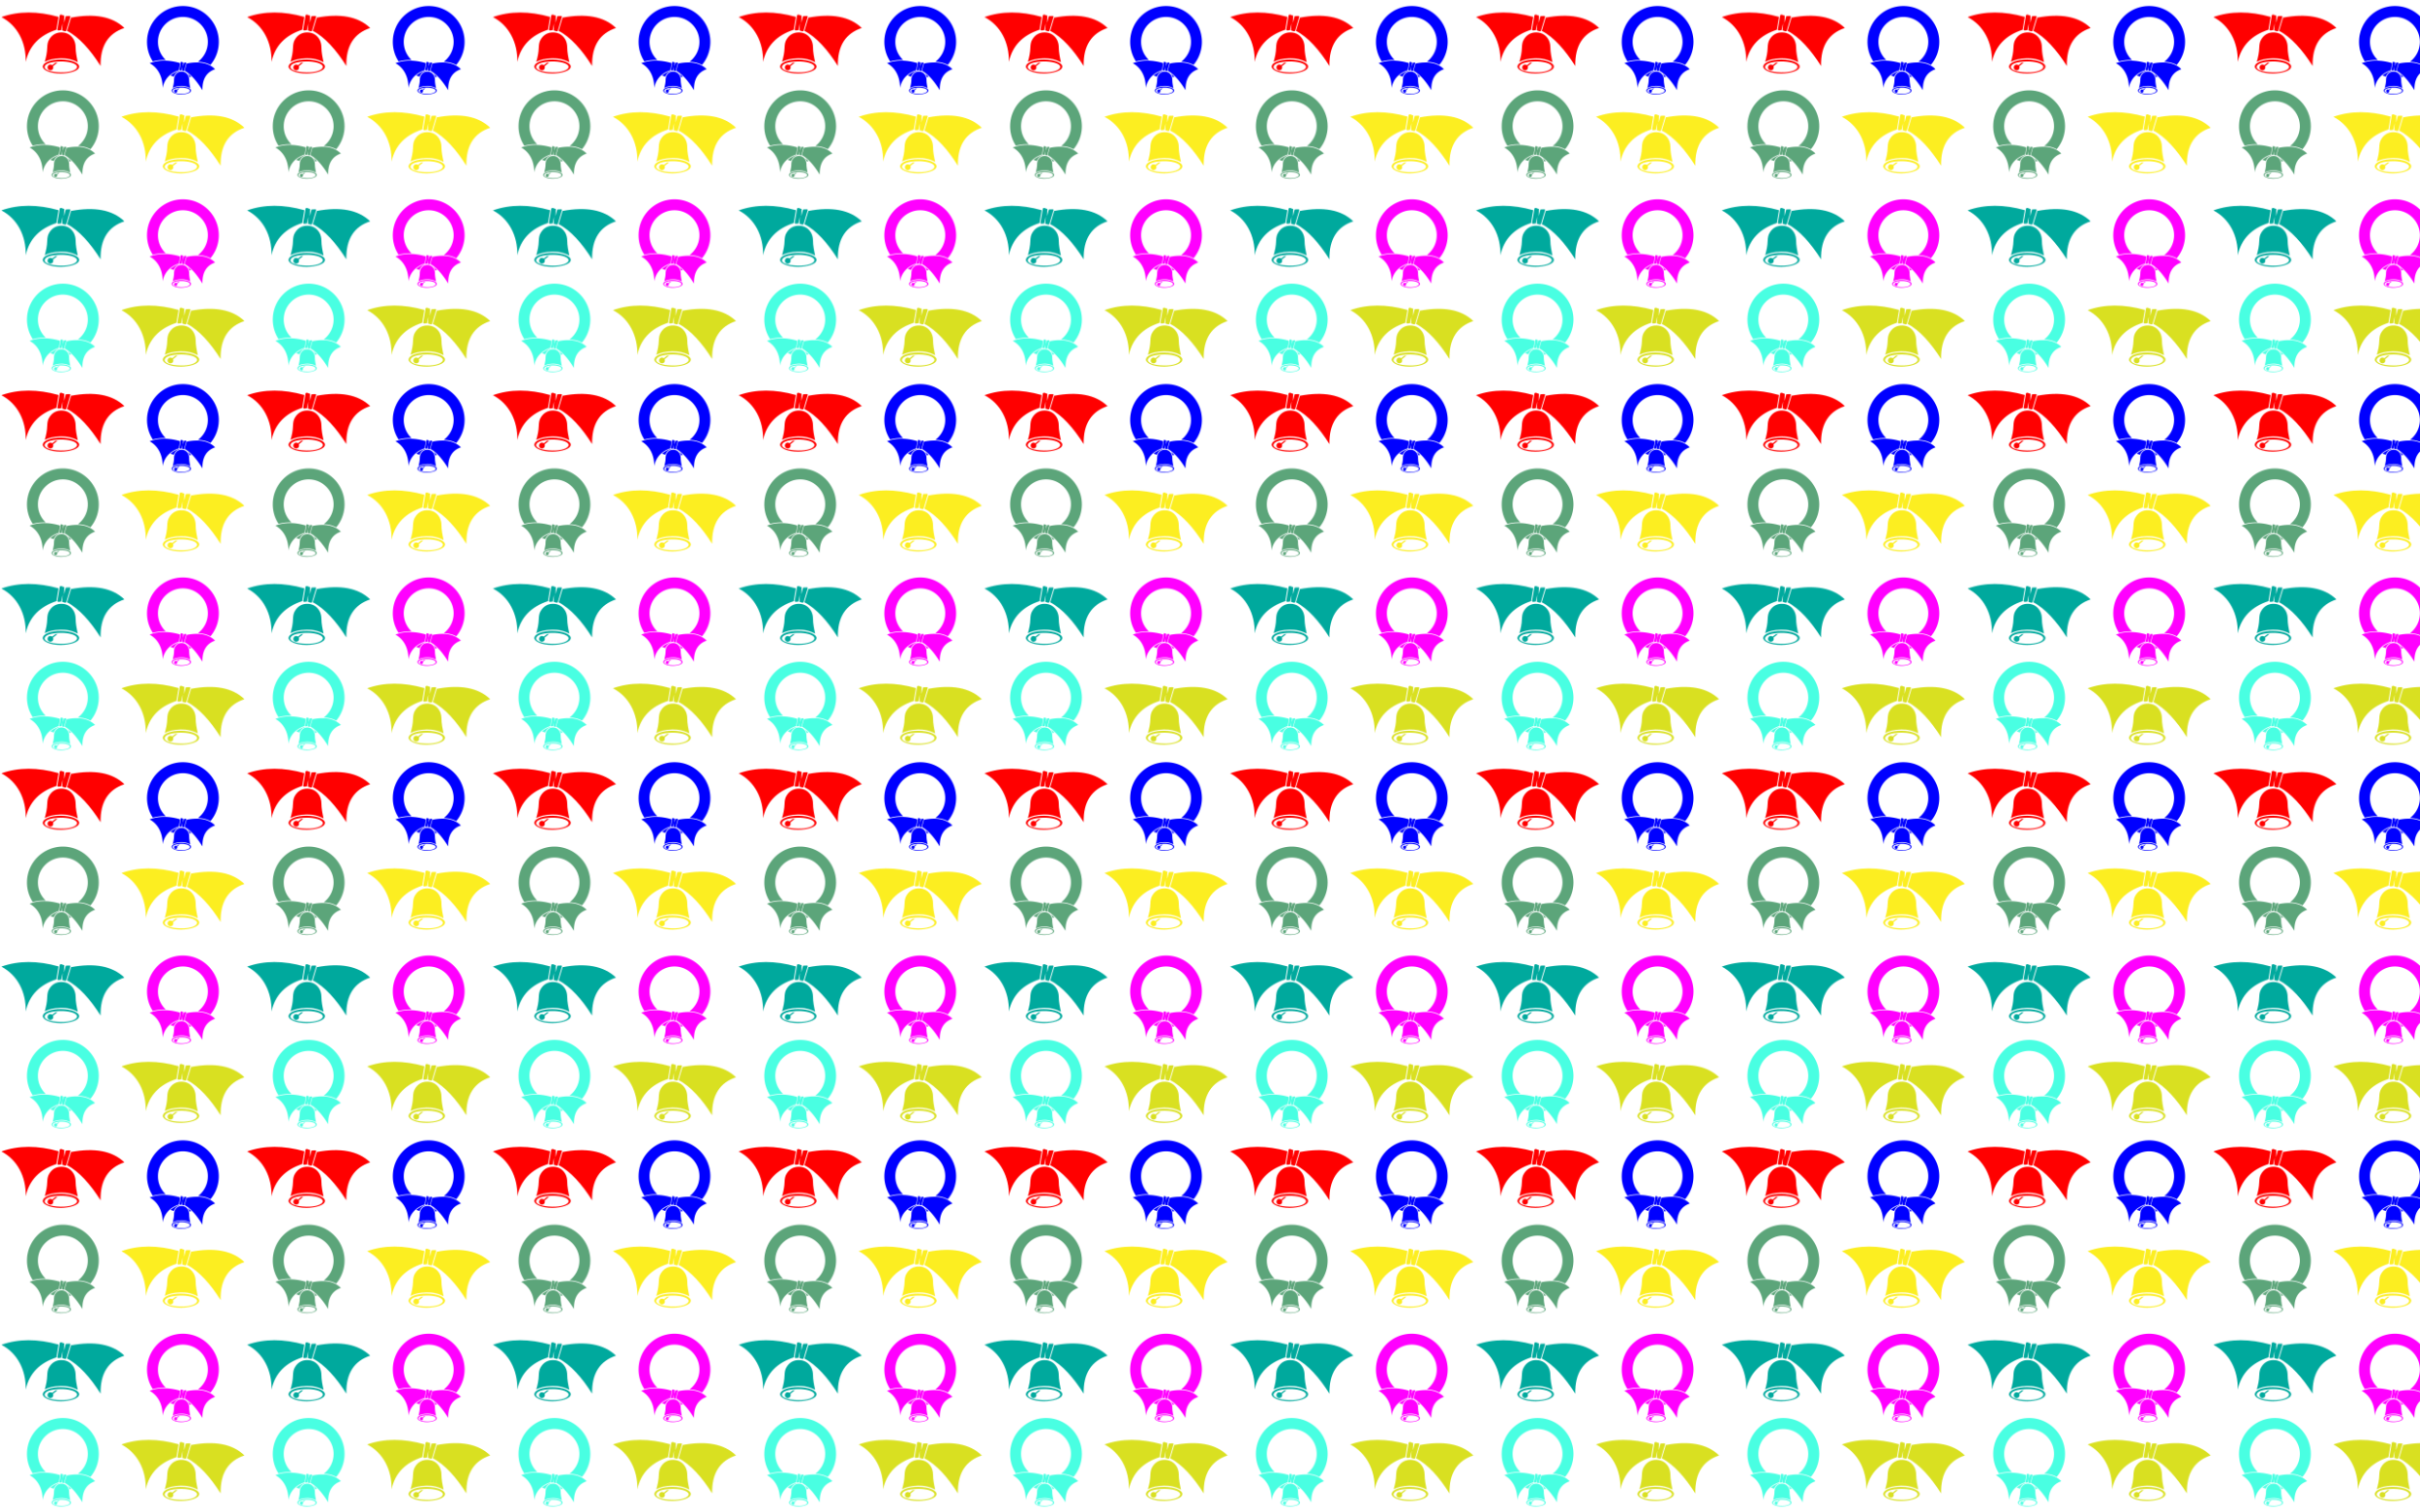
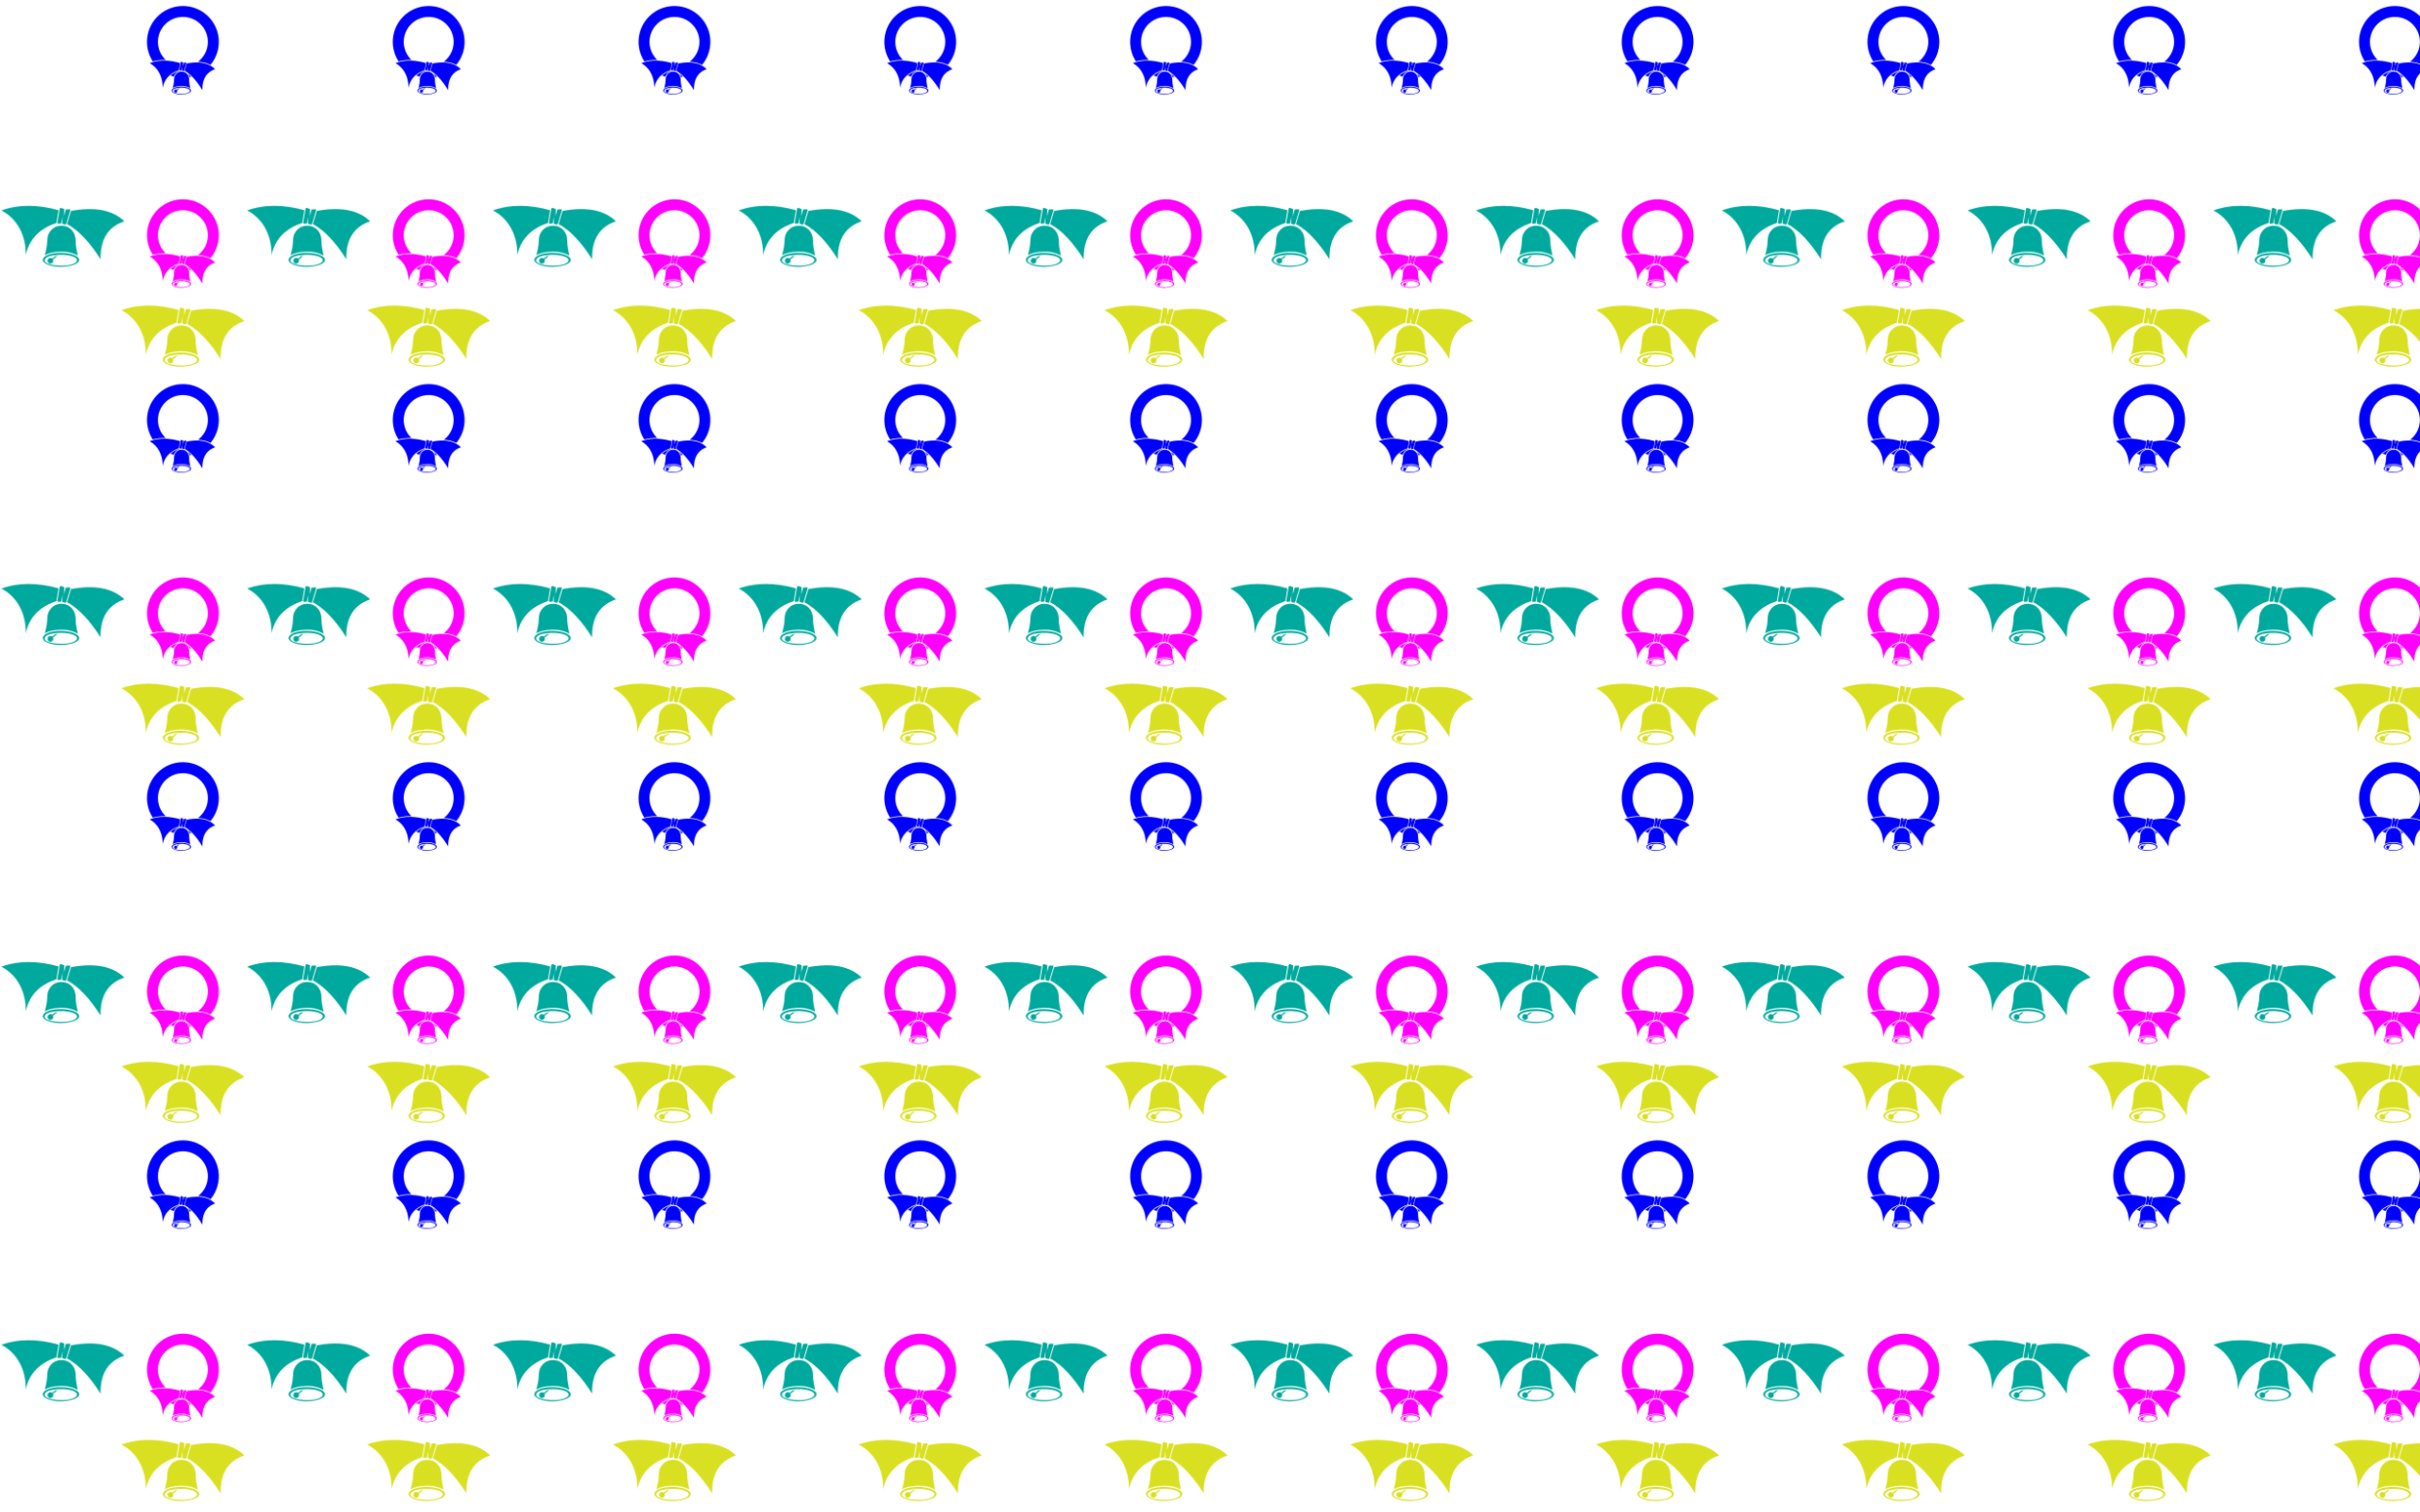
<svg xmlns="http://www.w3.org/2000/svg" viewBox="0 0 2560 1600">
  <pattern width="260" height="400" patternUnits="userSpaceOnUse" id="a" viewBox="0 -400 260 400" overflow="visible">
-     <path fill="none" d="M0-400h260V0H0z" />
-     <path fill="#FCEE21" d="M188.916-276.633c-22.086-6.163-42.307-6.263-60.506.215 16.909 8.773 26.278 26.758 25.794 47.453 3.643-17.148 14.706-28.314 32.466-34.082l2.246-13.586zm44.451 51.94c-10.729-17.032-22.933-30.741-35.416-37.138l4.167-14.021c24.486-4.514 43.676-1.395 56.455 10.967-16.81 5.578-25.637 18.58-25.206 40.193zm-45.71-38.555l2.523-15.049c.486-.806 1.34-.897 2.481-.429.871.405 1.69.746 2.32.858l-.338 7.584 1.883-7.113c.793 0 1.591-.025 2.26-.14 1.236-.124 2.336-.129 2.74.465l-4.405 15.026c-.099.554-1.011.76-1.966.554-.883-.274-1.834-.776-2.495-.9l.614-7.542-1.641 7.35c-.823.004-1.817.315-2.826.315-.734-.075-1.077-.43-1.15-.98zm3.826 31.709c-10.31-.084-18.78 2.873-19.252 7.325-.317 3.472 6.962 7.544 19.119 7.538 9.494-.155 19.385-2.776 19.384-7.431.072-3.613-7.44-7.336-19.251-7.432zm-.464 13.625c-11.527-.331-16.964-2.891-16.882-5.798.417-3.296 5.962-5.487 16.556-5.788 8.303-.189 17.326 1.842 17.87 5.607-.01 3.53-7.576 6.264-17.544 5.979zm-3.215-10.398l-4.723 3.81c.557 1.805.155 3.14-1.161 3.935-1.359.82-3.155.58-4.213-.95-.744-1.076-.652-2.832.512-3.91 1.107-1.023 2.608-1.025 4.045-.14l3.246-2.533 2.294-.212zm4.622-31.917c6.111.167 10.248 3.261 12.753 7.889 1.185 2.376 1.792 4.94 1.816 7.889.043 5.18 1.078 10.437 2.291 15.785-5.532-3-11.524-4.34-18.042-4.179-8.156.201-13.012 1.685-16.973 3.734 1.518-4.967 2.513-9.962 2.658-15 .099-3.43.643-6.267 1.937-8.388 3.016-5.278 7.707-7.89 13.56-7.73z" />
-     <path fill="#5CA57A" d="M46.694-247.391c.536 0 1.076.011 1.62.028-5.043-4.804-8.186-11.586-8.186-19.101 0-14.57 11.81-26.381 26.38-26.381s26.38 11.811 26.38 26.38c0 8.575-4.091 16.193-10.428 21.012 5.053.175 9.465 1.282 13.193 3.303a37.8 37.8 0 008.811-24.314c0-20.963-16.993-37.956-37.956-37.956s-37.956 16.993-37.956 37.956a37.776 37.776 0 006.105 20.648c3.839-1.046 7.872-1.575 12.037-1.575zm10.207 17.655a37.635 37.635 0 01-3.55-1.116c2.46-2.071 5.478-3.714 9.074-4.943.128.135.288.242.474.317-2.276.57-4.122 2.064-5.41 4.406-.233.401-.429.844-.588 1.336zm14.601-3.168a39.415 39.415 0 013.848 3.358c-.618.147-1.242.28-1.872.397a10.325 10.325 0 00-.66-1.79l-.01-.021a10.04 10.04 0 00-1.306-1.944zm-9.207-3.642c-9.447 3.196-15.332 9.383-17.27 18.883.258-11.466-4.727-21.43-13.72-26.29 9.68-3.59 20.436-3.534 32.185-.12l-1.195 7.527zm38.248-1.018c-8.942 3.09-13.637 10.294-13.408 22.268-5.707-9.437-12.2-17.032-18.84-20.576l2.217-7.768c13.025-2.501 23.233-.773 30.03 6.076zm-30.346-6.752l-2.343 8.325c-.052.307-.538.42-1.046.307-.47-.152-.975-.43-1.327-.499l.327-4.178-.873 4.072c-.438.002-.967.174-1.504.174-.39-.041-.573-.238-.612-.542l1.343-8.338c.258-.446.712-.497 1.32-.237.463.224.898.413 1.234.475l-.18 4.202 1.002-3.94c.421 0 .846-.015 1.202-.08.657-.067 1.242-.07 1.457.26zm-5.342 25.227c-5.484-.047-9.99 1.592-10.24 4.058-.17 1.923 3.702 4.18 10.17 4.176 5.05-.086 10.31-1.538 10.31-4.117.039-2.001-3.957-4.064-10.24-4.117zm-.247 7.548c-6.132-.183-9.024-1.601-8.98-3.212.222-1.826 3.172-3.04 8.807-3.206 4.417-.105 9.216 1.02 9.506 3.106-.005 1.955-4.03 3.47-9.333 3.312zm-1.71-5.76l-2.513 2.11c.297 1 .083 1.74-.617 2.18-.723.455-1.678.321-2.241-.526-.396-.596-.347-1.569.273-2.166.588-.567 1.386-.568 2.151-.078l1.727-1.403 1.22-.118zm2.459-17.684c3.25.093 5.451 1.808 6.784 4.371.63 1.317.953 2.737.966 4.371.023 2.87.573 5.783 1.218 8.746-2.943-1.662-6.13-2.405-9.597-2.316-4.339.112-6.922.934-9.029 2.07.808-2.753 1.337-5.52 1.414-8.311.053-1.901.342-3.472 1.03-4.647 1.605-2.925 4.1-4.372 7.214-4.284z" />
-     <path fill="red" d="M61.933-382.145c-22.086-6.162-42.307-6.263-60.506.215 16.908 8.773 26.278 26.758 25.794 47.453 3.643-17.148 14.706-28.314 32.466-34.082l2.246-13.586zm44.451 51.94c-10.73-17.032-22.934-30.742-35.416-37.138l4.167-14.021c24.485-4.514 43.676-1.395 56.455 10.967-16.81 5.579-25.637 18.58-25.206 40.193zM60.673-368.76l2.524-15.049c.485-.806 1.339-.897 2.48-.429.872.405 1.69.746 2.32.858l-.338 7.584 1.884-7.113c.792 0 1.59-.025 2.26-.14 1.236-.124 2.335-.129 2.74.465l-4.405 15.026c-.099.554-1.012.76-1.966.554-.883-.274-1.834-.776-2.496-.9l.615-7.542-1.641 7.35c-.824.004-1.817.315-2.827.315-.733-.075-1.077-.43-1.15-.98zm3.827 31.709c-10.31-.084-18.78 2.873-19.252 7.325-.317 3.472 6.961 7.544 19.118 7.538 9.495-.155 19.385-2.776 19.385-7.431.072-3.613-7.44-7.336-19.251-7.432zm-.465 13.625c-11.527-.331-16.963-2.891-16.881-5.798.416-3.296 5.962-5.487 16.556-5.788 8.303-.189 17.325 1.842 17.87 5.606-.01 3.53-7.577 6.266-17.545 5.98zm-3.214-10.398l-4.724 3.81c.557 1.805.156 3.14-1.16 3.935-1.359.82-3.155.58-4.213-.95-.744-1.076-.652-2.832.512-3.91 1.106-1.023 2.607-1.025 4.045-.14l3.246-2.533 2.294-.212zm4.622-31.917c6.11.167 10.248 3.262 12.753 7.889 1.185 2.376 1.791 4.94 1.816 7.89.043 5.178 1.078 10.436 2.29 15.784-5.532-3-11.524-4.34-18.041-4.179-8.156.201-13.013 1.685-16.973 3.734 1.518-4.967 2.513-9.962 2.658-15 .099-3.43.642-6.266 1.937-8.387 3.015-5.279 7.707-7.89 13.56-7.731z" />
    <path fill="#00F" d="M173.678-336.629c.535 0 1.076.011 1.619.029-5.043-4.805-8.186-11.587-8.186-19.102 0-14.57 11.811-26.38 26.38-26.38s26.381 11.81 26.381 26.38c0 8.574-4.092 16.192-10.429 21.01 5.054.176 9.465 1.283 13.193 3.304a37.8 37.8 0 008.812-24.314c0-20.963-16.994-37.956-37.956-37.956s-37.956 16.993-37.956 37.956a37.775 37.775 0 006.105 20.648c3.838-1.046 7.871-1.575 12.037-1.575zm10.206 17.655a37.635 37.635 0 01-3.55-1.116c2.46-2.071 5.478-3.714 9.074-4.943.129.136.288.243.474.317-2.276.57-4.122 2.064-5.409 4.406-.234.401-.43.844-.589 1.336zm14.602-3.168a39.415 39.415 0 013.847 3.358c-.618.147-1.242.28-1.872.397a10.325 10.325 0 00-.66-1.79l-.01-.021a10.04 10.04 0 00-1.305-1.944zm-9.208-3.642c-9.447 3.196-15.332 9.383-17.27 18.883.258-11.466-4.726-21.43-13.72-26.29 9.68-3.59 20.437-3.534 32.185-.12l-1.195 7.527zm38.248-1.018c-8.942 3.09-13.637 10.294-13.408 22.268-5.707-9.437-12.2-17.032-18.839-20.576l2.217-7.768c13.024-2.501 23.233-.773 30.03 6.076zm-30.345-6.752l-2.343 8.325c-.053.307-.539.421-1.046.307-.47-.152-.976-.43-1.328-.499l.327-4.178-.873 4.073c-.438.002-.966.174-1.503.174-.39-.042-.573-.239-.612-.543l1.342-8.337c.259-.447.713-.498 1.32-.238.464.224.899.413 1.234.475l-.18 4.202 1.002-3.94c.422 0 .846-.015 1.203-.079.657-.068 1.242-.07 1.457.258zm-5.343 25.227c-5.484-.047-9.99 1.592-10.24 4.058-.169 1.924 3.703 4.18 10.17 4.177 5.05-.086 10.311-1.539 10.31-4.118.039-2.001-3.956-4.064-10.24-4.117zm-.247 7.548c-6.131-.183-9.023-1.601-8.98-3.211.222-1.826 3.172-3.04 8.807-3.207 4.417-.105 9.216 1.02 9.506 3.106-.005 1.956-4.03 3.47-9.333 3.312zm-1.71-5.76l-2.512 2.11c.296 1 .083 1.74-.618 2.18-.722.455-1.678.322-2.24-.526-.396-.596-.347-1.569.272-2.166.588-.567 1.387-.568 2.152-.078l1.726-1.403 1.22-.117zm2.46-17.683c3.25.092 5.45 1.807 6.783 4.37.63 1.317.953 2.737.966 4.371.023 2.87.573 5.783 1.218 8.746-2.942-1.662-6.13-2.404-9.597-2.315-4.338.11-6.922.933-9.028 2.068.807-2.752 1.336-5.52 1.414-8.31.052-1.901.341-3.472 1.03-4.647 1.604-2.925 4.1-4.372 7.213-4.283z" />
    <path fill="#D9E021" d="M188.916-72.12c-22.086-6.163-42.307-6.263-60.506.215 16.909 8.773 26.278 26.758 25.794 47.453 3.643-17.148 14.706-28.315 32.466-34.083l2.246-13.585zm44.451 51.94c-10.729-17.032-22.933-30.742-35.416-37.139l4.167-14.02c24.486-4.514 43.676-1.395 56.455 10.967-16.81 5.578-25.637 18.58-25.206 40.192zm-45.71-38.555l2.523-15.049c.486-.806 1.34-.897 2.481-.429.871.405 1.69.746 2.32.857l-.338 7.584 1.883-7.112c.793 0 1.591-.025 2.26-.141 1.236-.123 2.336-.128 2.74.466l-4.405 15.025c-.099.555-1.011.76-1.966.554-.883-.273-1.834-.776-2.495-.9l.614-7.541-1.641 7.35c-.823.004-1.817.315-2.826.315-.734-.075-1.077-.43-1.15-.98zm3.826 31.709c-10.31-.084-18.78 2.873-19.252 7.324-.317 3.472 6.962 7.545 19.119 7.539 9.494-.155 19.385-2.776 19.384-7.432.072-3.613-7.44-7.335-19.251-7.431zm-.464 13.624c-11.527-.33-16.964-2.89-16.882-5.797.417-3.296 5.962-5.487 16.556-5.788 8.303-.19 17.326 1.842 17.87 5.606-.01 3.53-7.576 6.265-17.544 5.98zM187.804-23.8l-4.723 3.81c.557 1.805.155 3.14-1.161 3.936-1.359.82-3.155.579-4.213-.95-.744-1.077-.652-2.833.512-3.91 1.107-1.024 2.608-1.026 4.045-.14l3.246-2.534 2.294-.212zm4.622-31.916c6.111.167 10.248 3.261 12.753 7.889 1.185 2.375 1.792 4.94 1.816 7.889.043 5.18 1.078 10.437 2.291 15.785-5.532-3-11.524-4.34-18.042-4.179-8.156.201-13.012 1.685-16.973 3.734 1.518-4.967 2.513-9.963 2.658-15 .099-3.43.643-6.267 1.937-8.388 3.016-5.278 7.707-7.89 13.56-7.73z" />
-     <path fill="#49FFE2" d="M46.694-42.878c.536 0 1.076.01 1.62.028-5.043-4.805-8.186-11.586-8.186-19.102 0-14.57 11.81-26.38 26.38-26.38s26.381 11.81 26.381 26.38c0 8.575-4.092 16.193-10.429 21.011 5.053.176 9.465 1.283 13.193 3.304a37.8 37.8 0 008.811-24.315c0-20.962-16.993-37.956-37.956-37.956S28.552-82.913 28.552-61.95a37.776 37.776 0 006.105 20.648c3.839-1.046 7.872-1.575 12.037-1.575zm10.207 17.654a37.635 37.635 0 01-3.55-1.115c2.46-2.072 5.478-3.714 9.074-4.943.128.135.288.242.474.317-2.276.57-4.122 2.064-5.41 4.406-.233.4-.429.844-.588 1.335zm14.601-3.167a39.415 39.415 0 013.848 3.358c-.618.147-1.242.28-1.872.396a10.325 10.325 0 00-.66-1.789l-.01-.022a10.046 10.046 0 00-1.306-1.943zm-9.207-3.642c-9.447 3.196-15.332 9.382-17.27 18.883.258-11.466-4.727-21.43-13.72-26.29 9.68-3.59 20.436-3.534 32.185-.12l-1.195 7.527zm38.248-1.018c-8.942 3.09-13.637 10.294-13.408 22.268-5.707-9.437-12.2-17.032-18.84-20.576l2.217-7.769c13.025-2.5 23.233-.772 30.03 6.077zm-30.346-6.752l-2.343 8.324c-.052.308-.538.422-1.046.307-.47-.151-.975-.43-1.327-.498l.327-4.178-.873 4.072c-.438.002-.967.174-1.504.174-.39-.042-.573-.238-.612-.542l1.343-8.338c.258-.446.712-.497 1.32-.237.463.224.898.413 1.234.475l-.18 4.202 1.002-3.94c.421 0 .846-.015 1.202-.08.657-.067 1.242-.07 1.457.259zm-5.342 25.227c-5.484-.047-9.99 1.592-10.24 4.058-.17 1.923 3.702 4.18 10.17 4.176 5.05-.086 10.31-1.538 10.31-4.117.039-2.002-3.957-4.064-10.24-4.117zm-.247 7.548c-6.132-.183-9.024-1.601-8.98-3.212.222-1.826 3.172-3.04 8.807-3.207 4.417-.105 9.216 1.02 9.506 3.106-.005 1.956-4.03 3.471-9.333 3.313zm-1.71-5.76l-2.513 2.11c.297 1 .083 1.74-.617 2.18-.723.455-1.678.321-2.241-.526-.396-.596-.347-1.57.273-2.166.588-.567 1.386-.568 2.151-.078l1.727-1.403 1.22-.118zm2.459-17.684c3.25.093 5.451 1.807 6.784 4.371.63 1.316.953 2.737.966 4.37.023 2.87.573 5.784 1.218 8.747-2.943-1.663-6.13-2.405-9.597-2.316-4.339.112-6.922.934-9.029 2.07.808-2.753 1.337-5.52 1.414-8.311.053-1.901.342-3.473 1.03-4.648 1.605-2.924 4.1-4.371 7.214-4.283z" />
    <path fill="#00A99D" d="M61.933-177.632c-22.086-6.163-42.307-6.263-60.506.215 16.908 8.773 26.278 26.758 25.794 47.453 3.643-17.148 14.706-28.315 32.466-34.083l2.246-13.585zm44.451 51.94c-10.73-17.032-22.934-30.742-35.416-37.139l4.167-14.02c24.485-4.514 43.676-1.395 56.455 10.967-16.81 5.578-25.637 18.58-25.206 40.192zm-45.711-38.555l2.524-15.049c.485-.806 1.339-.897 2.48-.429.872.405 1.69.746 2.32.857l-.338 7.584 1.884-7.112c.792 0 1.59-.025 2.26-.141 1.236-.123 2.335-.128 2.74.466l-4.405 15.025c-.099.555-1.012.76-1.966.554-.883-.273-1.834-.775-2.496-.9l.615-7.541-1.641 7.35c-.824.004-1.817.315-2.827.315-.733-.076-1.077-.43-1.15-.98zm3.827 31.709c-10.31-.084-18.78 2.873-19.252 7.325-.317 3.471 6.961 7.544 19.118 7.538 9.495-.155 19.385-2.776 19.385-7.432.072-3.613-7.44-7.335-19.251-7.431zm-.465 13.624c-11.527-.33-16.963-2.89-16.881-5.797.416-3.296 5.962-5.487 16.556-5.788 8.303-.19 17.325 1.842 17.87 5.606-.01 3.53-7.577 6.265-17.545 5.98zm-3.214-10.397l-4.724 3.809c.557 1.805.156 3.14-1.16 3.936-1.359.82-3.155.579-4.213-.95-.744-1.077-.652-2.833.512-3.91 1.106-1.024 2.607-1.026 4.045-.14l3.246-2.534 2.294-.212zm4.622-31.917c6.11.167 10.248 3.261 12.753 7.889 1.185 2.376 1.791 4.94 1.816 7.889.043 5.18 1.078 10.437 2.29 15.785-5.532-3-11.524-4.34-18.041-4.179-8.156.201-13.013 1.685-16.973 3.734 1.518-4.967 2.513-9.962 2.658-15 .099-3.43.642-6.267 1.937-8.388 3.015-5.278 7.707-7.89 13.56-7.73z" />
    <path fill="#F0F" d="M173.678-132.116c.535 0 1.076.01 1.619.028-5.043-4.805-8.186-11.586-8.186-19.101 0-14.57 11.811-26.381 26.38-26.381s26.381 11.81 26.381 26.38c0 8.575-4.092 16.193-10.429 21.012 5.054.175 9.465 1.282 13.193 3.303a37.8 37.8 0 008.812-24.314c0-20.963-16.994-37.956-37.956-37.956s-37.956 16.993-37.956 37.956a37.776 37.776 0 006.105 20.648c3.838-1.046 7.871-1.575 12.037-1.575zm10.206 17.655a37.635 37.635 0 01-3.55-1.116c2.46-2.071 5.478-3.714 9.074-4.943.129.135.288.242.474.317-2.276.57-4.122 2.064-5.409 4.406-.234.401-.43.844-.589 1.336zm14.602-3.168a39.415 39.415 0 013.847 3.358c-.618.147-1.242.28-1.872.397a10.325 10.325 0 00-.66-1.79l-.01-.022a10.04 10.04 0 00-1.305-1.943zm-9.208-3.642c-9.447 3.196-15.332 9.382-17.27 18.883.258-11.466-4.726-21.43-13.72-26.29 9.68-3.59 20.437-3.534 32.185-.12l-1.195 7.527zm38.248-1.018c-8.942 3.09-13.637 10.294-13.408 22.268-5.707-9.437-12.2-17.032-18.839-20.576l2.217-7.769c13.024-2.5 23.233-.772 30.03 6.077zm-30.345-6.752l-2.343 8.325c-.053.307-.539.42-1.046.307-.47-.152-.976-.43-1.328-.499l.327-4.178-.873 4.072c-.438.002-.966.174-1.503.174-.39-.041-.573-.238-.612-.542l1.342-8.338c.259-.446.713-.497 1.32-.237.464.224.899.413 1.234.475l-.18 4.202 1.002-3.94c.422 0 .846-.015 1.203-.08.657-.067 1.242-.07 1.457.259zm-5.343 25.227c-5.484-.047-9.99 1.592-10.24 4.058-.169 1.923 3.703 4.18 10.17 4.176 5.05-.086 10.311-1.538 10.31-4.117.039-2.002-3.956-4.064-10.24-4.117zm-.247 7.548c-6.131-.183-9.023-1.601-8.98-3.212.222-1.826 3.172-3.04 8.807-3.207 4.417-.104 9.216 1.021 9.506 3.107-.005 1.955-4.03 3.47-9.333 3.312zm-1.71-5.76l-2.512 2.11c.296 1 .083 1.74-.618 2.18-.722.455-1.678.321-2.24-.526-.396-.596-.347-1.57.272-2.166.588-.567 1.387-.568 2.152-.078l1.726-1.403 1.22-.118zm2.46-17.684c3.25.093 5.45 1.807 6.783 4.371.63 1.316.953 2.737.966 4.371.023 2.87.573 5.783 1.218 8.746-2.942-1.662-6.13-2.405-9.597-2.316-4.338.112-6.922.934-9.028 2.07.807-2.753 1.336-5.52 1.414-8.311.052-1.901.341-3.472 1.03-4.647 1.604-2.925 4.1-4.372 7.213-4.284z" />
  </pattern>
  <path fill="url(#a)" d="M0 0h2560v1600H0z" />
</svg>